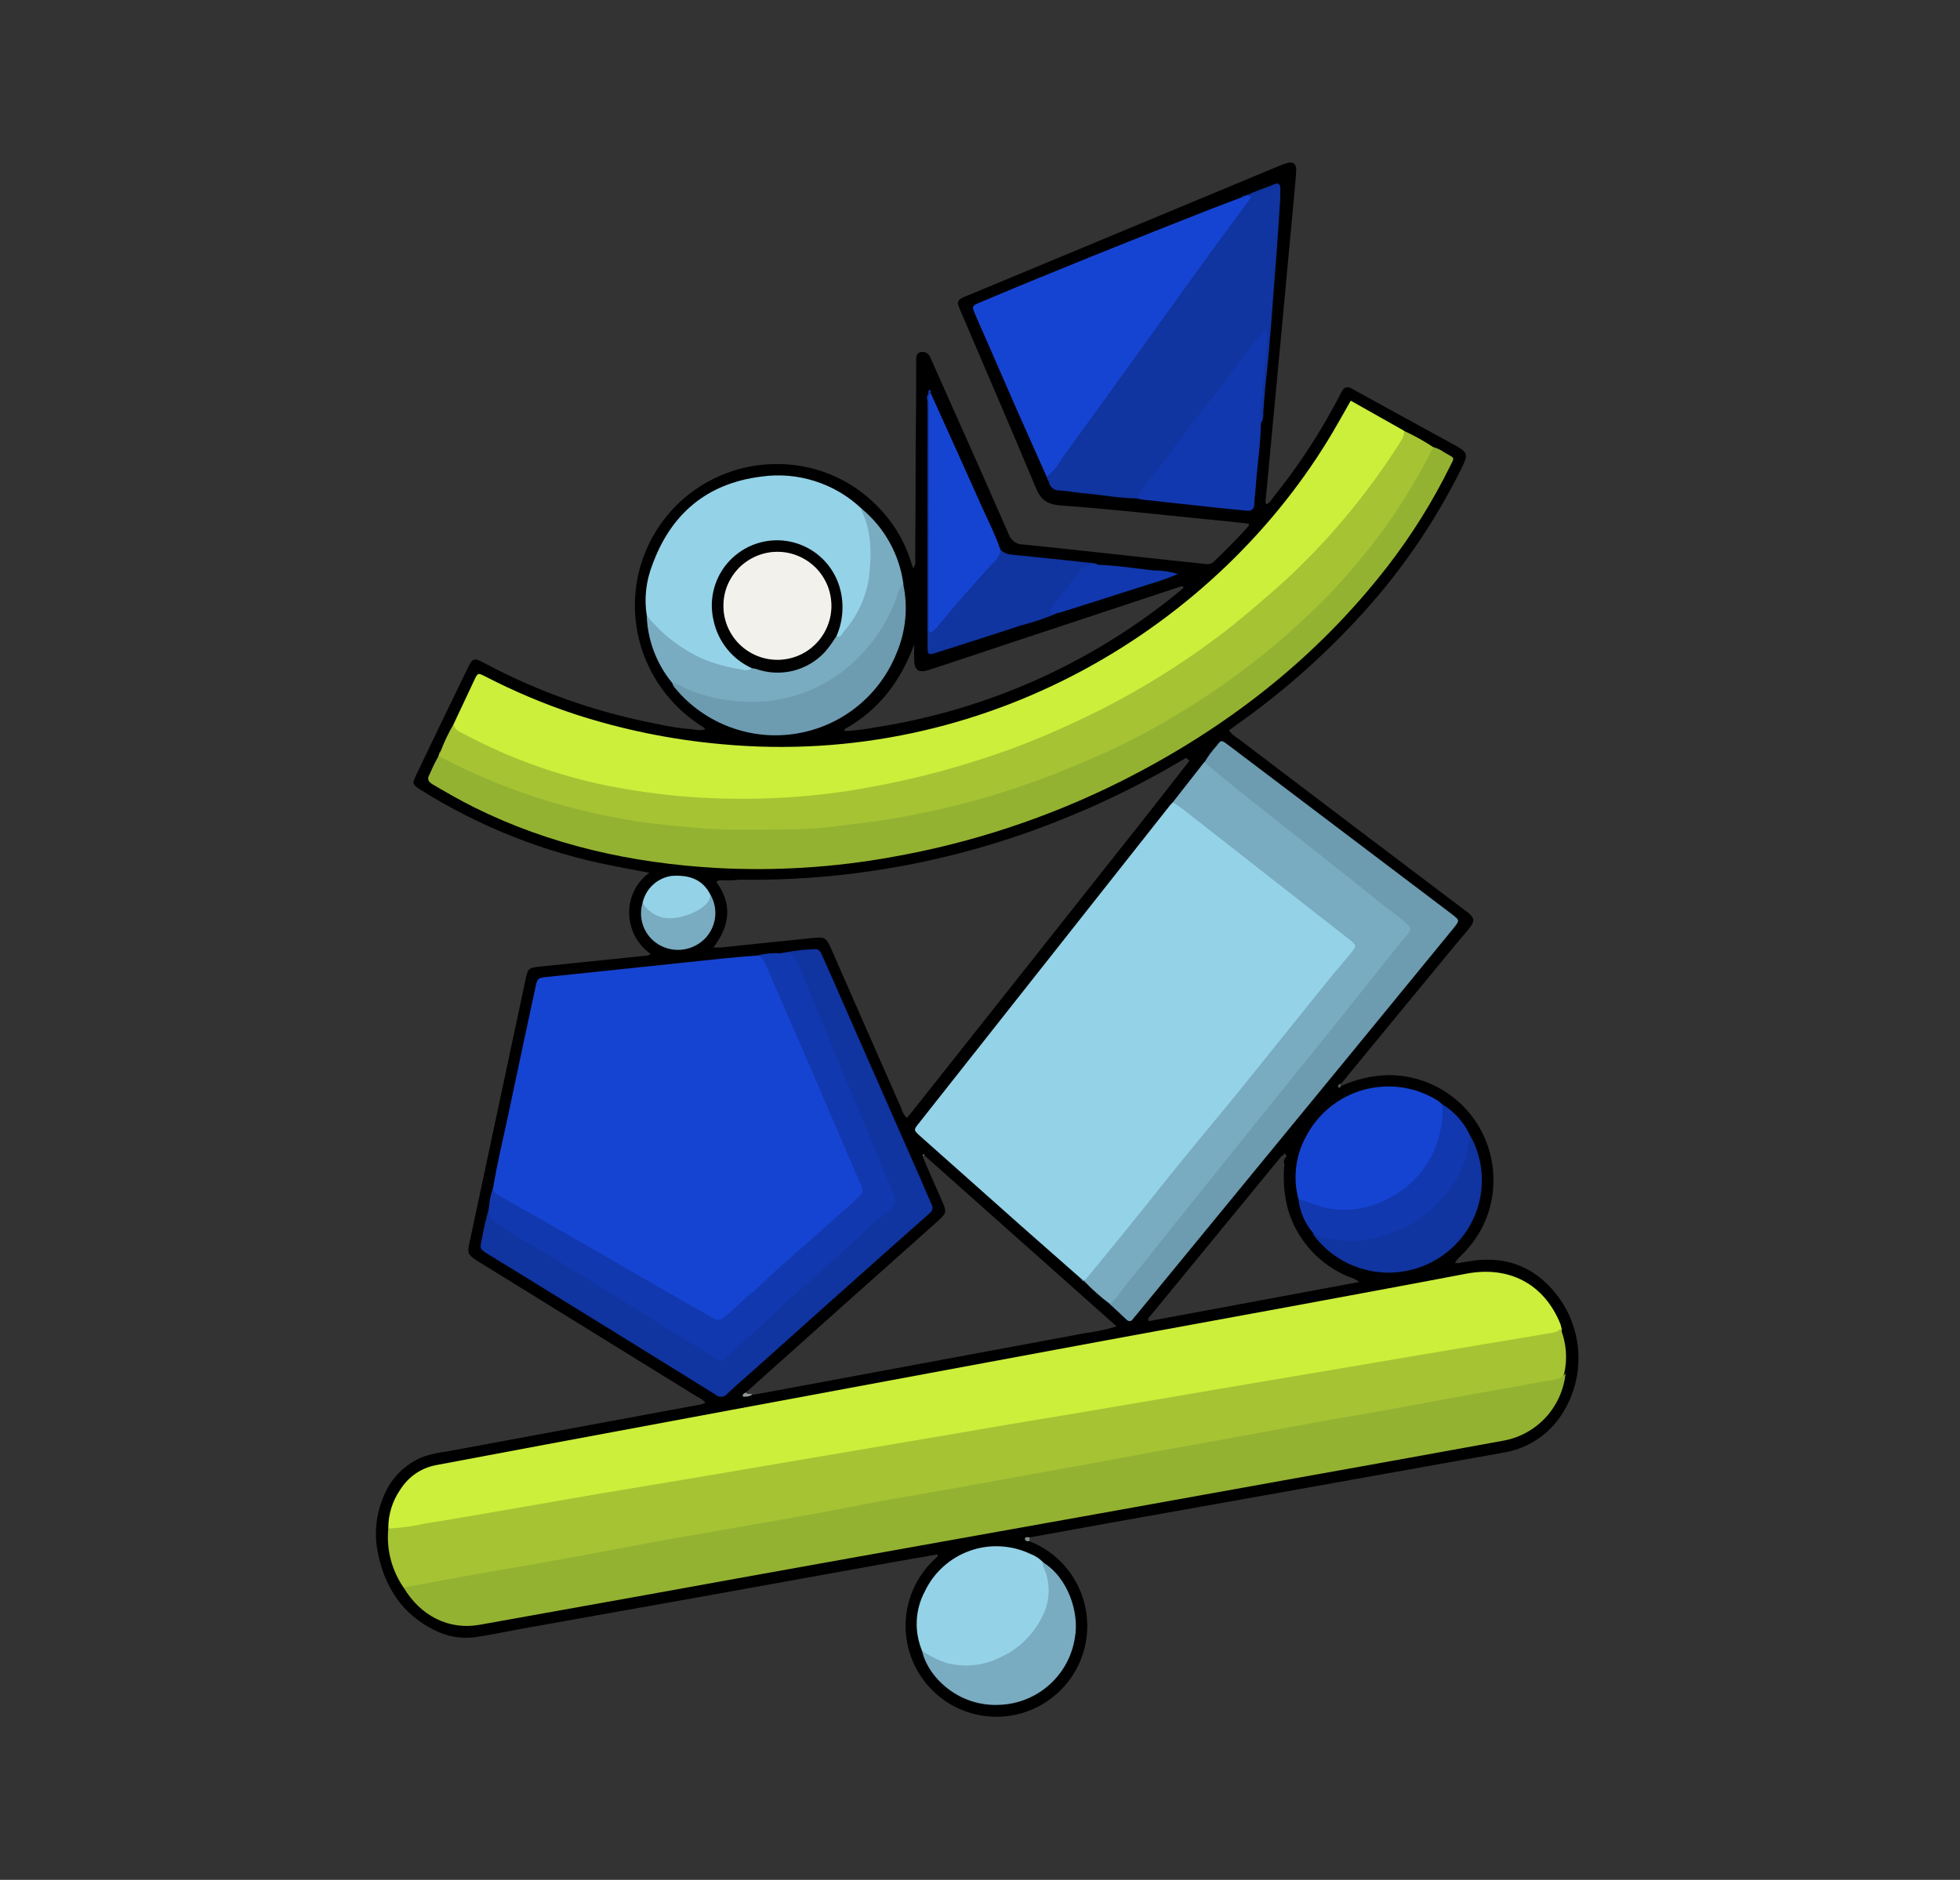
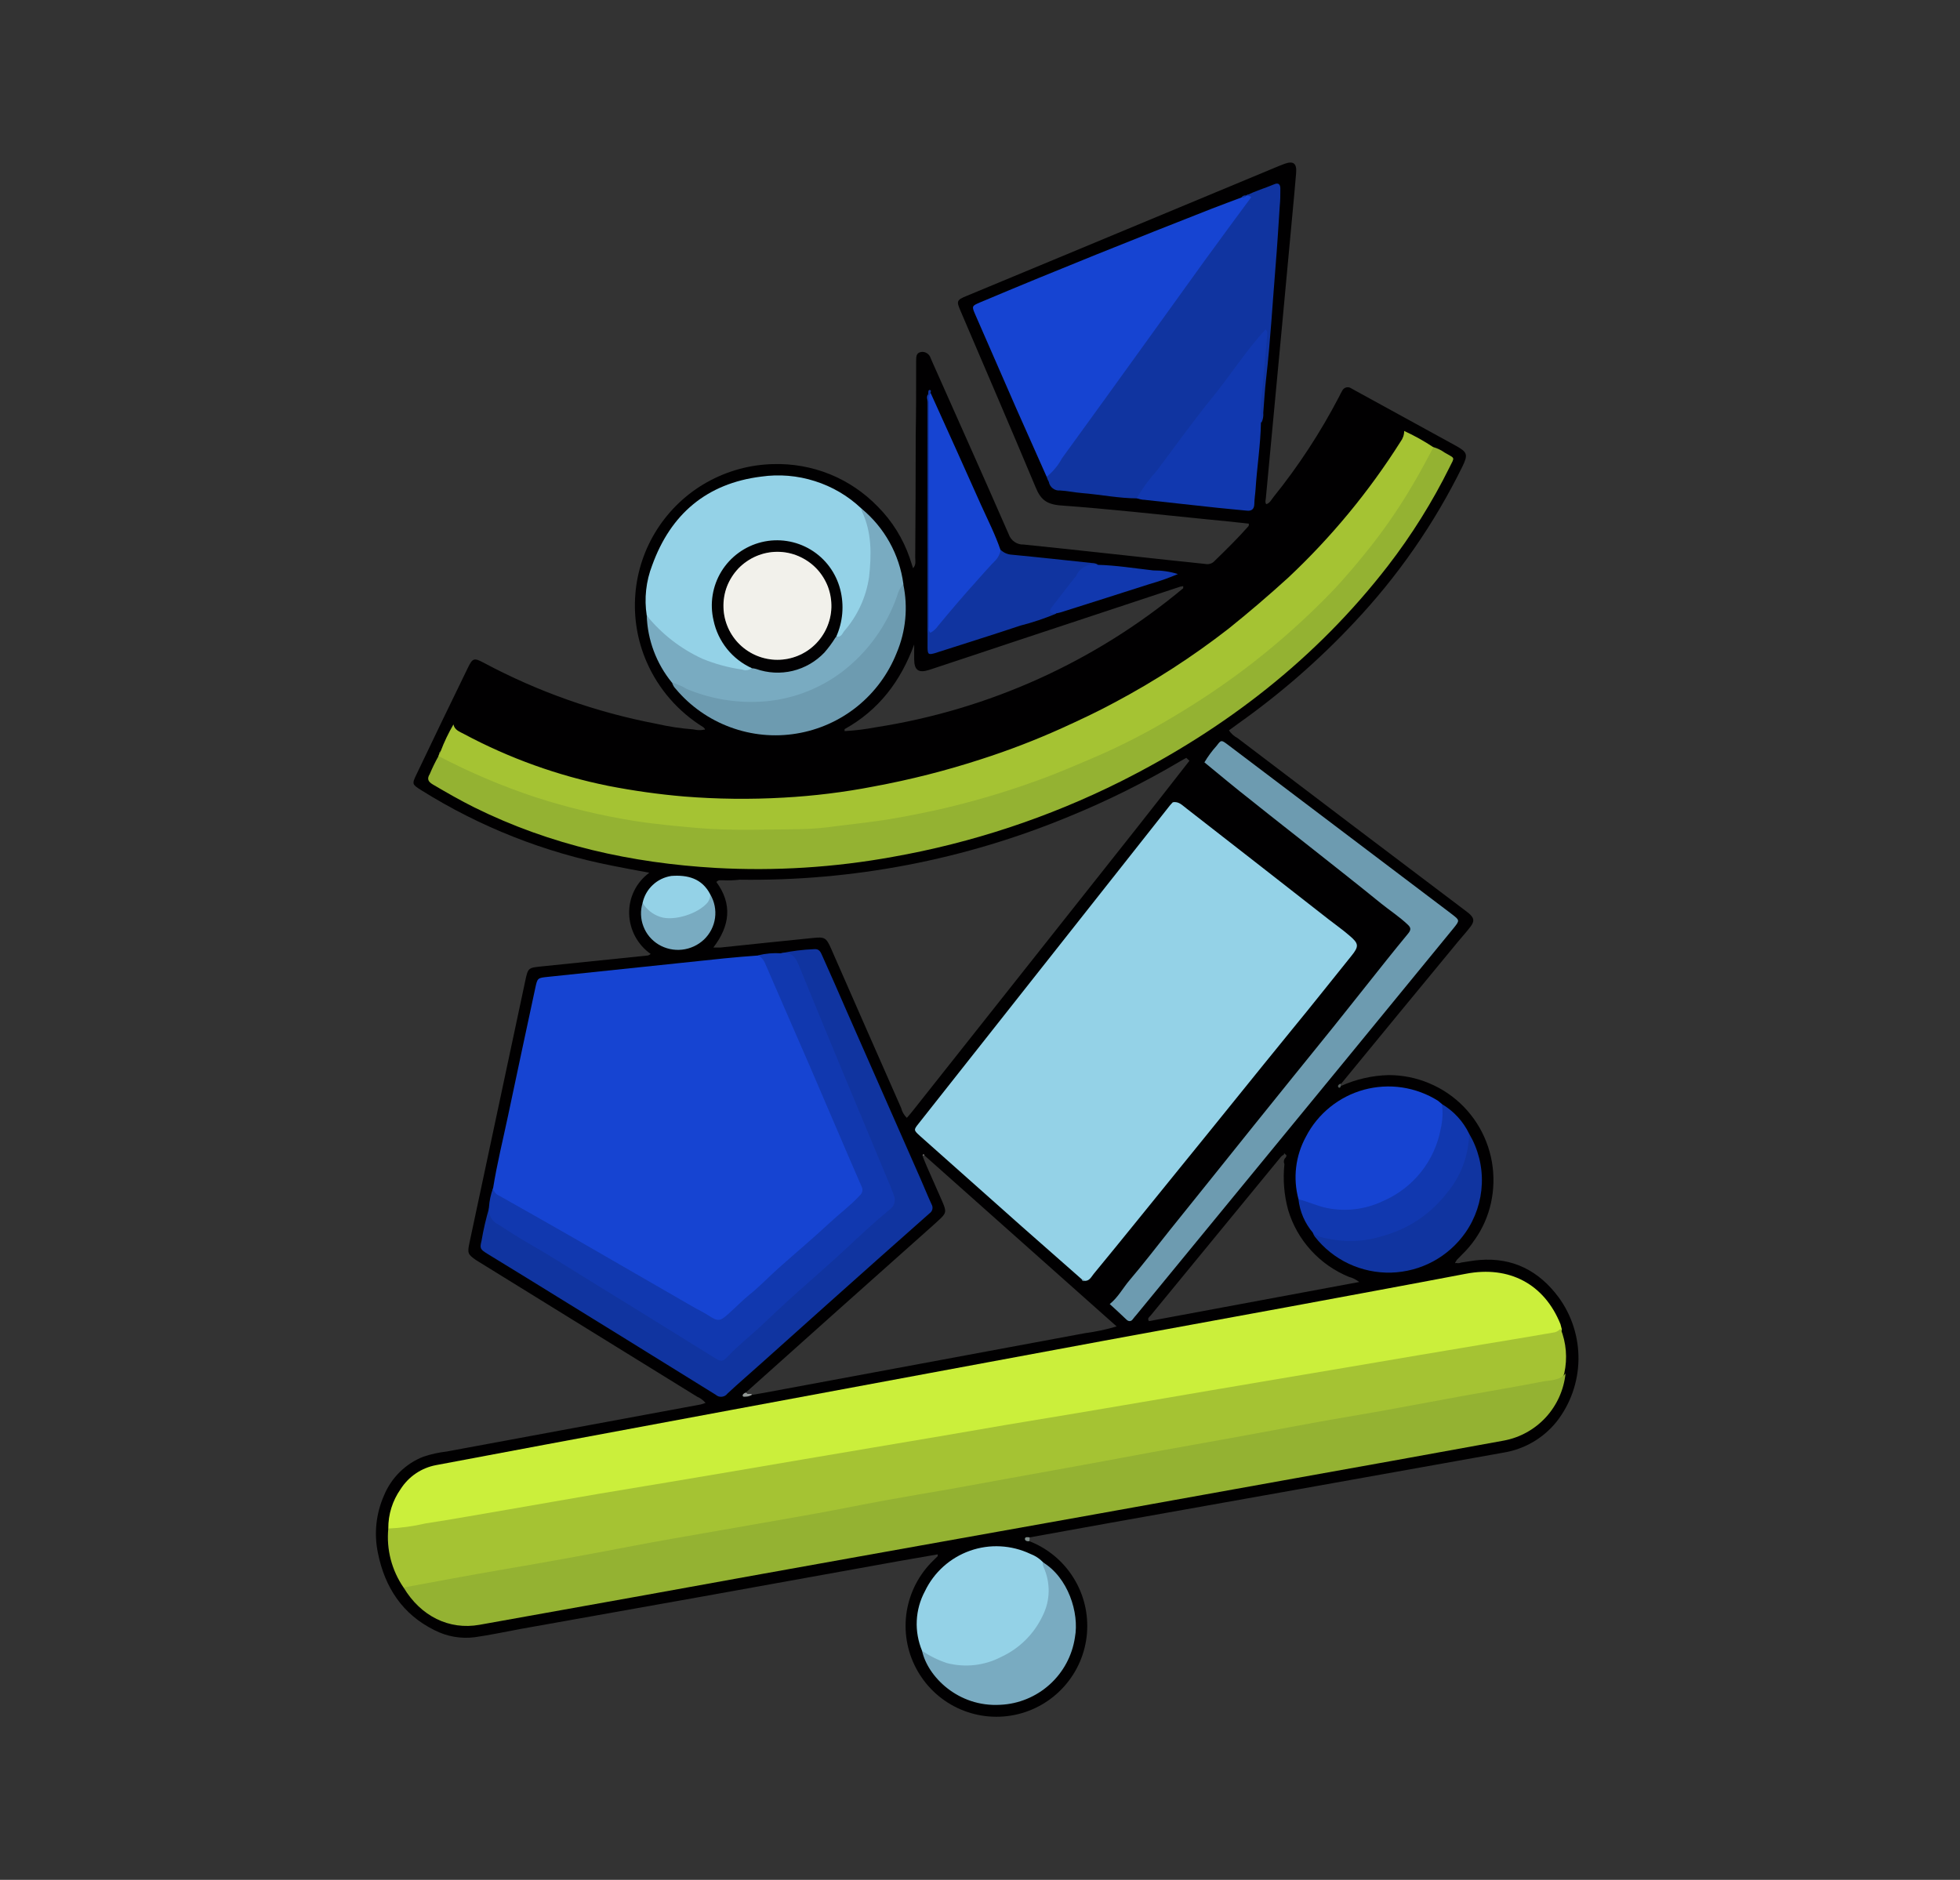
<svg xmlns="http://www.w3.org/2000/svg" width="318" height="305" viewBox="0 0 318 305" fill="none">
  <rect x="0" y="0" width="318" height="305" fill="#333333" stroke="none" />
  <desc>
			Created with Pixso.
	</desc>
  <defs>
    <clipPath id="clip823_2482">
      <rect id="Cryptocurrency-01 1" rx="0" width="317" height="304" transform="translate(0.5 0.5)" fill="white" fill-opacity="0" />
    </clipPath>
  </defs>
  <rect id="Cryptocurrency-01 1" rx="0" width="317" height="304" transform="translate(0.5 0.5)" fill="#FFFFFF" fill-opacity="0" />
  <g clip-path="url(#clip823_2482)">
    <path id="Vector" d="M252.84 210.43C249.67 206.18 245.44 204 240.05 204.43C239.05 204.5 238.05 204.71 237.05 204.85C236.79 204.96 236.51 204.98 236.25 204.91L236.1 204.96L236.1 204.84C236.19 204.71 236.28 204.58 236.34 204.44L237.17 203.59C238.75 202.07 240.02 200.26 240.9 198.26C241.78 196.25 242.25 194.09 242.3 191.91C242.36 189.63 241.97 187.37 241.14 185.25C240.32 183.13 239.07 181.2 237.49 179.57C235.9 177.94 234.01 176.65 231.91 175.77C229.82 174.88 227.57 174.43 225.3 174.43C222.63 174.5 220.01 175.1 217.58 176.19C217.5 176.19 217.44 176.19 217.44 176.12C217.43 176.06 217.45 176 217.47 175.96C217.5 175.91 217.54 175.86 217.59 175.84C223.89 168.16 230.19 160.49 236.51 152.84C237.19 152 237.94 151.21 238.58 150.35C239.22 149.5 239.23 148.98 238.32 148.19C238.02 147.94 237.69 147.71 237.37 147.46C225.12 138.22 212.92 128.98 200.78 119.75C200.22 119.45 199.74 119.02 199.39 118.5L200.94 117.37C207.71 112.57 213.98 107.11 219.66 101.05C226.77 93.53 232.7 84.99 237.27 75.69C238.21 73.75 238.08 73.37 236.22 72.33L219.81 63.33L219.22 63C219.1 62.92 218.97 62.87 218.83 62.84C218.69 62.82 218.55 62.83 218.41 62.86C218.27 62.9 218.15 62.96 218.04 63.05C217.93 63.14 217.84 63.25 217.78 63.37C217.57 63.71 217.41 64.07 217.23 64.42C214.23 70.17 210.68 75.6 206.62 80.64C206.27 81.07 206.03 81.64 205.44 81.8C205.21 81.46 205.35 81.14 205.38 80.8C206.25 71.47 207.13 62.14 208.01 52.8C208.67 45.63 209.34 38.46 210.01 31.28C210.11 30.21 210.19 29.14 210.29 28.07C210.42 26.51 209.85 26.07 208.43 26.57C208.1 26.69 207.79 26.82 207.48 26.94L171.78 41.8L156.86 48C155.22 48.67 155.16 48.85 155.81 50.37C159.88 59.91 164 69.44 168 79C168.81 81 169.73 81.8 172 82C179.92 82.57 187.83 83.46 195.74 84.25C198.03 84.46 200.32 84.71 202.62 84.96C202.62 85.19 202.62 85.32 202.54 85.39C200.78 87.39 198.86 89.26 196.95 91.12C196.76 91.3 196.54 91.42 196.29 91.48C196.05 91.55 195.79 91.55 195.55 91.5C193.69 91.28 191.82 91.12 189.96 90.91C181.96 90.05 174.04 89.16 166.07 88.35C165.54 88.37 165.03 88.22 164.6 87.92C164.17 87.63 163.85 87.21 163.67 86.71C159.77 77.78 155.78 68.89 151.82 59.98C151.53 59.37 151.28 58.73 151 58.12C150.9 57.78 150.68 57.49 150.39 57.31C150.09 57.12 149.74 57.05 149.39 57.12C148.58 57.28 148.66 58 148.64 58.62L148.64 59.14C148.64 63 148.64 66.85 148.57 70.71C148.57 77.3 148.54 83.88 148.49 90.46C148.49 91 148.67 91.62 148.14 92.19C147.94 91.57 147.77 91.03 147.59 90.5C146.51 87.38 144.74 84.53 142.41 82.19C140.21 79.92 137.57 78.13 134.64 76.94C131.71 75.76 128.56 75.2 125.41 75.3C121.65 75.39 117.97 76.41 114.69 78.25C111.41 80.09 108.64 82.72 106.61 85.89C104.59 89.05 103.37 92.67 103.08 96.42C102.78 100.17 103.41 103.94 104.91 107.39C106.82 111.78 110.04 115.48 114.13 118L114.38 118.28C114.38 118.55 114.21 118.28 114.15 118.41C113.59 118.5 113.02 118.47 112.48 118.34C110.46 118.19 108.45 117.88 106.48 117.43C96.7 115.56 87.25 112.22 78.48 107.53C76.9 106.69 76.67 106.77 75.9 108.37C73.1 114.12 70.31 119.89 67.55 125.69C66.82 127.21 66.86 127.27 68.35 128.21C77.84 134.16 88.35 138.31 99.35 140.46C101.25 140.85 103.16 141.19 105.35 141.6C104.3 142.37 103.45 143.38 102.88 144.55C102.31 145.72 102.04 147.01 102.08 148.3C102.12 149.58 102.46 150.83 103.06 151.95C103.67 153.07 104.52 154.04 105.57 154.78C105.34 154.91 105.26 155 105.17 155.02L87.86 156.8C85.7 157.02 85.67 157.03 85.22 159.14C82.2 173.35 79.17 187.54 76.15 201.73C75.82 203.3 75.91 203.53 77.21 204.43C77.54 204.64 77.89 204.85 78.21 205.05L113.12 226.62C113.64 226.84 114.1 227.18 114.47 227.62C114.21 227.71 113.96 227.8 113.7 227.87L72.51 235.5C71.21 235.65 69.93 235.93 68.7 236.34C67.26 236.9 65.96 237.75 64.86 238.83C63.77 239.91 62.9 241.19 62.31 242.62C61.01 245.55 60.66 248.81 61.31 251.94C62.43 257.55 65.31 261.94 70.51 264.5C72.5 265.52 74.77 265.92 77 265.64C79.53 265.28 82 264.75 84.54 264.28L114.15 259L145.48 253.35C147.69 252.96 149.91 252.57 152.14 252.19C152.14 252.37 152.14 252.44 152.14 252.48L151.42 253.19C149.13 255.41 147.62 258.31 147.11 261.46C146.61 264.6 147.13 267.83 148.62 270.65C150.1 273.47 152.45 275.74 155.33 277.11C158.21 278.48 161.45 278.88 164.58 278.25C167.7 277.62 170.54 275.99 172.66 273.61C174.79 271.23 176.08 268.23 176.35 265.06C176.62 261.88 175.86 258.7 174.17 256C172.49 253.29 169.97 251.21 167 250.05C166.76 249.84 166.77 249.62 167.05 249.44L180.28 247.05L209.74 241.8L243.9 235.69C247.29 235.15 250.37 233.37 252.53 230.69C254.79 227.82 256.04 224.27 256.1 220.61C256.15 216.95 255.01 213.37 252.84 210.43ZM116.22 143.09C116.35 142.98 116.49 142.89 116.65 142.82C116.84 142.82 117.05 142.82 117.25 142.82C118.16 142.87 119.08 142.84 120 142.73C138.36 142.99 156.58 139.49 173.54 132.44C179.72 129.91 185.71 126.93 191.47 123.52C191.8 123.32 192.16 123.14 192.47 122.96L192.98 123.43C190.15 127.05 187.33 130.67 184.48 134.28C172.44 149.5 160.39 164.71 148.33 179.93C147.95 180.41 147.53 180.93 147.13 181.37C146.67 180.93 146.35 180.36 146.2 179.75C142.4 171.14 138.62 162.53 134.84 153.91C134.05 152.1 133.78 151.98 131.84 152.19C126.84 152.71 121.9 153.19 116.93 153.73C116.59 153.73 116.25 153.73 115.74 153.73C118.42 150.23 118.87 146.69 116.22 143.09ZM208.34 187.09L208.72 187.44C208.72 187.56 208.68 187.67 208.63 187.77C208.47 187.9 208.36 188.08 208.32 188.28C208.28 188.48 208.3 188.69 208.39 188.87C208.13 191.36 208.33 193.88 208.99 196.3C209.71 198.73 210.97 200.96 212.68 202.84C214.38 204.72 216.48 206.19 218.83 207.16C219.44 207.32 220.02 207.61 220.53 208L186.41 214.35C186.08 213.87 186.5 213.68 186.67 213.46C193.71 204.87 200.77 196.27 207.85 187.66C207.92 187.59 208.02 187.52 208.1 187.44C208.13 187.43 208.17 187.42 208.2 187.41C208.23 187.39 208.26 187.36 208.29 187.34C208.31 187.3 208.32 187.27 208.33 187.23C208.34 187.2 208.34 187.16 208.34 187.12L208.34 187.09ZM121 225.94C131.08 216.91 141.16 207.91 151.24 198.94L152.24 198.03C153.55 196.84 153.61 196.62 152.88 194.94C152.07 193.07 151.23 191.21 150.41 189.34C150.14 188.71 149.89 188.09 149.64 187.44L149.81 187.44L149.96 187.44L181.17 215.21C179.49 215.71 177.78 216.07 176.05 216.3C158.68 219.53 141.28 222.76 123.87 226L122.03 226.32C121.72 226.09 121.25 226.37 121 225.94ZM134.89 98.58C134.81 100.85 133.85 103.01 132.22 104.59C130.59 106.17 128.4 107.05 126.13 107.05C123.86 107.05 121.68 106.17 120.04 104.59C118.41 103.01 117.45 100.85 117.38 98.58C117.34 97.41 117.53 96.24 117.95 95.14C118.38 94.05 119.02 93.05 119.83 92.2C120.65 91.35 121.63 90.68 122.71 90.23C123.79 89.76 124.96 89.53 126.13 89.53C127.31 89.53 128.47 89.76 129.55 90.23C130.63 90.68 131.61 91.35 132.43 92.2C133.25 93.05 133.88 94.05 134.31 95.14C134.73 96.24 134.92 97.41 134.89 98.58ZM148.32 104.59C148.32 105.37 148.32 106.14 148.32 106.93C148.32 108.75 149.03 109.25 150.78 108.68C155.67 107.07 160.57 105.43 165.47 103.8L191.47 95.19C191.63 95.16 191.8 95.12 191.97 95.1L191.97 95.44C177.7 107.35 160.45 115.15 142.09 118C140.42 118.32 138.72 118.53 137.03 118.62C137.03 118.53 137.03 118.41 137.03 118.3C142.6 115.21 146.14 110.5 148.32 104.57L148.32 104.59Z" fill="#010001" fill-opacity="1" fill-rule="nonzero" />
    <path id="Vector" d="M167 250.05C166.64 250.11 166.25 249.98 166.29 249.64C166.33 249.32 166.76 249.39 167.05 249.44C167.07 249.64 167.05 249.85 167 250.05Z" fill="#808E8B" fill-opacity="1" fill-rule="nonzero" />
    <path id="Vector" d="M217.52 176.18C217.52 176.48 217.25 176.59 217.12 176.36C216.99 176.13 217.24 175.89 217.53 175.82L217.52 176.18Z" fill="#525B5B" fill-opacity="1" fill-rule="nonzero" />
    <path id="Vector" d="M175.51 207.56L165.81 199.02L149.28 184.32C148.23 183.37 148.22 183.32 149.02 182.32C162.61 165.1 176.21 147.88 189.82 130.67C189.96 130.49 190.13 130.34 190.28 130.17C191.28 129.97 191.86 130.71 192.5 131.17C200.22 137.17 207.9 143.17 215.57 149.17C216.69 150.05 217.85 150.85 218.93 151.79C220.47 153.1 220.54 153.52 219.22 155.14C215.99 159.14 212.84 163.14 209.61 167.06C203.52 174.52 197.49 182.06 191.41 189.52C186.75 195.24 182.15 200.99 177.46 206.67C177.05 207.16 176.76 207.9 175.91 207.81C175.81 207.68 175.67 207.59 175.51 207.56Z" fill="#94D2E7" fill-opacity="1" fill-rule="nonzero" />
    <path id="Vector" d="M80 192.79C80.64 188.79 81.61 184.9 82.44 180.97C83.88 174.09 85.37 167.22 86.84 160.34C87.2 158.66 87.2 158.67 88.92 158.49C98.46 157.49 108 156.49 117.55 155.49C119.35 155.3 121.17 155.17 122.98 155.03C124.28 154.95 124.49 156.03 124.87 156.87C126.87 161.09 128.6 165.4 130.45 169.67C133.45 176.59 136.38 183.55 139.45 190.46C140.75 193.46 140.78 193.67 138.31 195.84C131.69 201.62 125.18 207.54 118.65 213.42C117.06 214.85 116.48 214.89 114.71 213.87C103.64 207.49 92.56 201.12 81.47 194.77C80.69 194.33 79.68 194 80 192.79Z" fill="#1644D2" fill-opacity="1" fill-rule="nonzero" />
    <path id="Vector" d="M63 248C62.98 245.71 63.68 243.48 65 241.6C65.64 240.6 66.48 239.73 67.47 239.06C68.46 238.39 69.58 237.93 70.76 237.71L88.49 234.38L118.77 228.74L150.72 222.8L179.17 217.52L209.26 212C218.79 210.23 228.33 208.48 237.86 206.66C244.86 205.32 250.56 208.32 253.18 214.85C253.26 215.11 253.33 215.38 253.39 215.66C253.2 217.02 252.01 216.84 251.16 216.99C243.26 218.35 235.36 219.69 227.46 220.99C197.65 226.03 167.84 231.06 138.02 236.1C114.26 240.1 90.49 244.12 66.73 248.16C65.51 248.35 64.19 249 63 248Z" fill="#CBEF3B" fill-opacity="1" fill-rule="nonzero" />
    <path id="Vector" d="M63 248C65.02 247.91 67.03 247.64 69 247.18C73.47 246.49 77.92 245.69 82.37 244.93C87.37 244.08 92.28 243.19 97.24 242.35L108.24 240.52L119.1 238.69L130.3 236.78L141.3 234.92L152.5 233.03L163.5 231.14L174.7 229.28L185.57 227.44L196.76 225.53L207.76 223.67L218.96 221.78L229.96 219.91L241.16 218.03C244.73 217.44 248.3 216.85 251.86 216.23C252.11 216.21 252.36 216.15 252.59 216.03C252.83 215.92 253.03 215.76 253.2 215.57C254.12 217.86 254.33 220.38 253.8 222.8C253.42 224.19 252.21 224.28 251.11 224.48C244.56 225.64 238.03 226.87 231.49 228.05C211.97 231.55 192.49 235.14 172.94 238.67C163.77 240.33 154.6 241.96 145.42 243.67C125.81 247.26 106.13 250.84 86.41 254.39C80.3 255.51 74.22 256.64 68.12 257.69C67.25 257.85 66.33 258.19 65.48 257.58C63.55 254.77 62.67 251.38 63 248Z" fill="#A5C333" fill-opacity="1" fill-rule="nonzero" />
    <path id="Vector" d="M65.48 257.57C70.87 256.57 76.24 255.57 81.64 254.64C88.7 253.44 95.75 252.16 102.8 250.8C107.12 249.98 111.46 249.23 115.8 248.48C121.2 247.53 126.59 246.6 131.98 245.64C135.87 244.94 139.74 244.14 143.63 243.43C147.17 242.78 150.74 242.19 154.3 241.57L164.13 239.78C168.4 239 172.68 238.25 176.96 237.46C180.24 236.87 183.5 236.23 186.78 235.64C191 234.87 195.23 234.14 199.45 233.37C204 232.55 208.55 231.68 213.1 230.85C216.71 230.19 220.33 229.6 223.94 228.96C228.5 228.14 233.04 227.27 237.6 226.44C241.82 225.68 246.05 224.98 250.26 224.16C251.55 223.91 253.03 224.03 254 222.84C253.73 225.49 252.61 227.98 250.81 229.95C249.01 231.91 246.62 233.24 244 233.73C232 235.92 220 238.09 208 240.23C198.11 242.01 188.22 243.79 178.34 245.57C165.38 247.89 152.41 250.21 139.45 252.53C127.77 254.62 116.1 256.72 104.45 258.84C95.56 260.44 86.68 262.03 77.79 263.62C72.87 264.5 68.26 262.23 65.48 257.57Z" fill="#94B232" fill-opacity="1" fill-rule="nonzero" />
-     <path id="Vector" d="M73.57 117.54C74.7 115.12 75.83 112.71 76.97 110.31C77.51 109.16 77.55 109.15 78.71 109.74C83.39 112.16 88.26 114.22 93.28 115.88C101 118.39 108.98 120.02 117.07 120.74C159.94 124.74 197.78 101.54 216.38 69.87C217.3 68.31 218.17 66.73 219.15 65.01L227.77 69.87C228.36 70.7 227.88 71.4 227.46 72.06C223.74 77.91 219.51 83.41 214.82 88.51C205.44 98.58 194.48 107.06 182.38 113.62C169.96 120.46 156.56 125.31 142.64 128C133.09 129.83 123.36 130.5 113.65 130C100.19 129.5 87.03 125.94 75.15 119.61C74.4 119.16 73.21 118.91 73.57 117.54Z" fill="#CBEF3B" fill-opacity="1" fill-rule="nonzero" />
    <path id="Vector" d="M73.57 117.54C73.76 118.45 74.56 118.71 75.26 119.08C82.62 123.02 90.52 125.86 98.71 127.51C102.77 128.3 106.87 128.88 111 129.23C116.37 129.66 121.77 129.72 127.16 129.41C132.06 129.14 136.95 128.54 141.78 127.6C147.68 126.51 153.51 125.03 159.22 123.17C163.64 121.75 167.98 120.08 172.22 118.17C175.12 116.85 178 115.51 180.79 114C187.3 110.54 193.51 106.53 199.33 102C202.66 99.33 205.88 96.57 209 93.73C215.99 87.17 222.11 79.76 227.23 71.66C227.61 71.16 227.82 70.55 227.82 69.92C229.48 70.68 231.09 71.58 232.62 72.6C232.7 72.87 232.72 73.16 232.67 73.44C232.62 73.72 232.5 73.98 232.33 74.21C226.72 84.89 219.23 94.48 210.21 102.49C201.64 110.15 192.05 116.59 181.71 121.6C167.95 128.26 153.17 132.58 138 134.39C130.6 135.26 123.14 135.48 115.71 135.06C100.81 134.26 86.47 131.06 73.08 124.2C72.33 123.82 71.44 123.6 71.12 122.67L71.25 122.35C71.35 122.21 71.44 122.06 71.49 121.9C72.06 120.39 72.76 118.93 73.57 117.54Z" fill="#A5C333" fill-opacity="1" fill-rule="nonzero" />
    <path id="Vector" d="M71.15 122.67C76.22 125.33 81.5 127.57 86.95 129.37C92.11 131.03 97.4 132.3 102.77 133.17C106.21 133.72 109.7 134.03 113.19 134.34C118.75 134.82 124.31 134.58 129.86 134.53C131.83 134.49 133.79 134.32 135.75 134.03C137.75 133.77 139.75 133.57 141.8 133.28C145.16 132.84 148.48 132.17 151.8 131.46C157.38 130.21 162.88 128.61 168.26 126.65C171.68 125.44 174.99 123.97 178.32 122.55C182.52 120.7 186.6 118.57 190.53 116.19C195.01 113.53 199.32 110.6 203.43 107.4C207.84 103.95 212.02 100.19 215.92 96.17C218.31 93.69 220.51 91.03 222.65 88.33C225.15 85.11 227.43 81.73 229.47 78.21C230.57 76.35 231.55 74.44 232.58 72.55C233.23 72.74 233.84 73.04 234.4 73.44C236.1 74.44 236.06 74.06 235.19 75.8C232.39 81.45 229.04 86.81 225.19 91.8C213.51 106.9 198.81 118.26 181.81 126.8C170.13 132.64 157.66 136.76 144.81 139.03C135.35 140.75 125.73 141.35 116.14 140.82C102.47 140.03 89.32 137.12 76.98 131.01C74.69 129.87 72.47 128.6 70.26 127.3C69.5 126.85 69.21 126.41 69.73 125.58C70.15 124.58 70.62 123.61 71.15 122.67Z" fill="#94B232" fill-opacity="1" fill-rule="nonzero" />
    <path id="Vector" d="M122 226.28C121.6 226.35 121.09 226.75 121 225.94C121.25 226.37 121.72 226.09 122 226.28Z" fill="#F2F1EB" fill-opacity="1" fill-rule="nonzero" />
    <path id="Vector" d="M150 187.42L149.85 187.42L149.69 187.42C149.78 187.27 149.89 187.27 150 187.42Z" fill="#F2F1EB" fill-opacity="1" fill-rule="nonzero" />
    <path id="Vector" d="M169.81 77.35C168.18 73.68 166.54 70.01 164.92 66.35C162.69 61.26 160.47 56.17 158.25 51.08C157.63 49.66 157.64 49.64 159.11 49.02C171.55 43.78 184.11 38.76 196.65 33.84C198.23 33.23 199.83 32.64 201.42 32.04C201.66 31.91 201.97 31.98 202.17 31.73C202.3 31.62 202.46 31.57 202.64 31.57C202.81 31.57 202.97 31.62 203.11 31.73C203.51 32.17 203.11 32.6 202.87 32.94C201.13 35.33 199.41 37.73 197.68 40.12C189.3 51.71 180.88 63.27 172.55 74.91C171.83 75.85 171.43 77.32 169.81 77.35Z" fill="#1644D2" fill-opacity="1" fill-rule="nonzero" />
-     <path id="Vector" d="M175.91 207.87C180.49 202.33 185.01 196.75 189.48 191.12C193.08 186.62 196.8 182.21 200.48 177.71C205.48 171.52 210.48 165.28 215.48 159.07C216.72 157.53 218.03 156.07 219.28 154.5C220.1 153.5 220.06 153.32 219.02 152.5C214.35 148.84 209.66 145.17 204.96 141.5C200.63 138.12 196.3 134.73 191.96 131.32C191.42 130.91 190.85 130.55 190.29 130.16L195.38 123.66C195.9 123.46 196.24 123.8 196.59 124.09C203.83 130.03 211.24 135.77 218.59 141.59C221.53 143.91 224.44 146.27 227.42 148.59C229.66 150.28 229.72 150.66 228.03 152.75C217.96 165.26 207.9 177.78 197.84 190.3C192.48 197 187.06 203.64 181.77 210.37C181.34 210.93 181.04 211.73 180.08 211.57C178.59 210.45 177.19 209.21 175.91 207.87Z" fill="#79ABC1" fill-opacity="1" fill-rule="nonzero" />
    <path id="Vector" d="M169.81 77.36C170.83 76.54 171.68 75.52 172.3 74.36C176.82 68.14 181.32 61.91 185.81 55.67C188.99 51.28 192.14 46.86 195.32 42.46C197.86 38.97 200.42 35.48 203 32C202.76 31.71 202.45 31.82 202.19 31.75C203.63 30.97 205.19 30.56 206.73 29.9C207.39 29.6 207.73 29.9 207.73 30.57C207.73 31.57 207.73 32.5 207.63 33.46C207.42 36.67 207.23 39.89 206.96 43.11C206.46 49.26 206.11 55.41 205.41 61.54C205.2 63.33 205.11 65.15 204.96 66.96C205.01 67.52 204.91 68.09 204.66 68.6C203.83 67.67 204.1 66.54 204.21 65.53C204.55 62.53 204.69 59.44 205.08 56.41C205.23 55.84 205.23 55.24 205.08 54.67C203.88 56.04 202.87 57.46 201.81 58.85C196.54 65.72 191.32 72.64 186.01 79.48C185.65 80.06 185.15 80.54 184.55 80.86C181.55 80.86 178.55 80.24 175.55 80C174.36 79.91 173.19 79.64 172 79.58C171.57 79.62 171.15 79.5 170.81 79.24C170.47 78.98 170.24 78.6 170.17 78.19C170 77.89 169.9 77.63 169.81 77.36Z" fill="#1034A0" fill-opacity="1" fill-rule="nonzero" />
    <path id="Vector" d="M126.72 154.66C128.48 154.3 130.28 154.07 132.09 154C132.91 153.91 133.16 154.48 133.41 155.07C134.74 158.03 136.04 160.98 137.32 163.94C141.32 173.02 145.32 182.1 149.32 191.19C149.94 192.59 150.5 194.01 151.14 195.39C151.29 195.64 151.33 195.93 151.27 196.21C151.2 196.48 151.03 196.72 150.8 196.87C145.32 201.72 139.85 206.58 134.39 211.46C130.8 214.66 127.21 217.89 123.62 221.1C121.76 222.78 119.86 224.39 118.03 226.1C117.92 226.25 117.78 226.37 117.63 226.46C117.47 226.54 117.3 226.6 117.12 226.62C116.94 226.64 116.76 226.62 116.59 226.57C116.42 226.51 116.26 226.42 116.13 226.3C105.96 219.98 95.77 213.69 85.58 207.41C83.4 206.07 81.23 204.75 79.05 203.41C77.93 202.71 77.81 202.55 78.12 201.35C78.43 199.51 78.85 197.7 79.38 195.91C80.01 197.17 80.98 198.21 82.2 198.91C93.13 205.41 103.79 212.37 114.7 218.91C117.09 220.35 117.03 220.28 119.13 218.44C125.04 213.21 130.74 207.77 136.64 202.53C139.06 200.39 141.39 198.14 143.83 196.02C144.22 195.68 144.48 195.23 144.57 194.72C144.66 194.21 144.58 193.69 144.33 193.25C143.42 190.91 142.33 188.64 141.42 186.34C137.58 177 133.64 167.69 129.83 158.34C129.17 156.75 128.53 155.25 126.72 154.66Z" fill="#1034A0" fill-opacity="1" fill-rule="nonzero" />
    <path id="Vector" d="M180.05 211.58C181.4 210.5 182.19 208.97 183.29 207.68C185.52 205.06 187.62 202.32 189.77 199.62L196.88 190.77L203.56 182.44L209.62 174.92C211.85 172.15 214.1 169.4 216.33 166.62C218.1 164.42 219.85 162.19 221.61 159.99C223.86 157.16 226.1 154.32 228.41 151.53C228.94 150.91 228.96 150.53 228.41 150.03C227.06 148.74 225.48 147.72 224.03 146.55C220.43 143.62 216.79 140.76 213.16 137.89C209.79 135.22 206.4 132.59 203.04 129.89C200.47 127.89 197.95 125.77 195.41 123.69C195.98 122.73 196.65 121.82 197.41 120.98C198.12 120.03 198.16 120.05 199.15 120.78L210.15 129.1L235.27 148.1L235.54 148.31C236.84 149.31 236.87 149.31 235.83 150.6C229.94 157.8 224.07 164.97 218.22 172.1L184.4 213.3C184.18 213.56 183.95 213.81 183.75 214.09C183.55 214.37 183.14 214.49 182.75 214.09C181.88 213.27 181 212.43 180.05 211.58Z" fill="#6D9BB0" fill-opacity="1" fill-rule="nonzero" />
    <path id="Vector" d="M126.72 154.67C128.53 154.32 129.19 155.49 129.72 156.89C132.07 162.65 134.44 168.41 136.83 174.16C139.39 180.32 141.96 186.48 144.53 192.63C144.72 193.05 144.85 193.49 145.02 193.91C145.2 194.33 145.22 194.8 145.09 195.24C144.95 195.68 144.66 196.05 144.28 196.3C141.92 198.25 139.7 200.3 137.46 202.42C134.35 205.3 131.13 208.07 127.99 210.91C126.48 212.28 124.99 213.7 123.52 215.09C121.74 216.75 119.81 218.25 118.14 220.03C117.24 220.97 117.01 220.97 115.94 220.31C109.58 216.38 103.24 212.41 96.87 208.51C93.25 206.3 89.7 203.99 86.01 201.88C84.26 200.88 82.53 199.76 80.83 198.66C80.31 198.42 79.89 198.02 79.63 197.52C79.36 197.03 79.26 196.46 79.33 195.9C79.4 194.84 79.62 193.79 79.99 192.79C80.04 193.06 80.16 193.31 80.34 193.52C80.51 193.73 80.74 193.9 81 194C85 196.25 89 198.52 93 200.81L112.71 212.18C113.44 212.6 114.22 212.95 114.93 213.42C116.45 214.42 116.81 214.42 118.18 213.17C119.32 212.17 120.37 211.05 121.57 210.08C123.24 208.74 124.73 207.17 126.33 205.74C129.12 203.26 131.97 200.86 134.7 198.32C136.28 196.85 138.02 195.57 139.48 193.98C139.69 193.8 139.84 193.56 139.9 193.29C139.95 193.02 139.91 192.73 139.78 192.49C138.36 189.28 137 186.05 135.61 182.83C134.22 179.61 132.75 176.17 131.32 172.83C128.91 167.28 126.48 161.75 124.09 156.2C123.87 155.68 123.48 155.26 123 155C124.21 154.7 125.47 154.59 126.72 154.67Z" fill="#1138AF" fill-opacity="1" fill-rule="nonzero" />
    <path id="Vector" d="M104.93 99.87C104.5 97.11 104.81 94.3 105.82 91.7C108.82 83.4 114.67 78.43 123.49 77.33C126.41 76.91 129.39 77.16 132.21 78.06C135.03 78.95 137.61 80.47 139.75 82.5C140.72 83.62 141.31 85.02 141.46 86.5C142.22 92.25 141.46 97.67 137.67 102.34C137.14 102.98 136.72 103.98 135.55 103.46C135.16 102.7 135.55 102.02 135.8 101.33C136.4 99.18 136.28 96.89 135.46 94.81C134.63 92.74 133.14 91 131.22 89.86C129.26 88.66 126.94 88.18 124.66 88.52C122.39 88.86 120.31 89.99 118.79 91.71C117.27 93.31 116.33 95.37 116.11 97.57C115.9 99.76 116.42 101.96 117.61 103.83C118.46 105.1 119.55 106.21 120.82 107.09C121.31 107.46 121.9 107.74 122.13 108.39C121.83 109.39 121 109.23 120.31 109.14C114.68 108.47 109.5 105.76 105.76 101.51C105.32 101 105.32 100.36 104.93 99.87Z" fill="#94D2E7" fill-opacity="1" fill-rule="nonzero" />
    <path id="Vector" d="M210.67 194.57C209.75 191.16 210.18 187.52 211.89 184.41C212.84 182.56 214.18 180.93 215.8 179.62C217.42 178.31 219.3 177.35 221.31 176.8C223.33 176.26 225.43 176.13 227.49 176.44C229.55 176.75 231.53 177.48 233.3 178.59C233.52 178.76 233.74 178.94 233.95 179.13C234.32 179.63 234.52 180.23 234.52 180.85C234.3 191.77 222.7 199.62 212.52 195.77C211.81 195.53 211.17 195.12 210.67 194.57Z" fill="#1644D2" fill-opacity="1" fill-rule="nonzero" />
    <path id="Vector" d="M149.6 267.84C148.96 266.29 148.66 264.62 148.74 262.96C148.82 261.28 149.27 259.65 150.06 258.18C151.53 255.1 154.15 252.75 157.36 251.61C160.57 250.47 164.1 250.66 167.18 252.12C167.93 252.4 168.61 252.84 169.18 253.42C169.87 254.28 170.34 255.3 170.57 256.39C170.8 257.47 170.77 258.59 170.49 259.67C168.94 267.67 159.49 272.87 152.1 269.8C151.06 269.44 150.18 268.75 149.6 267.84Z" fill="#94D2E7" fill-opacity="1" fill-rule="nonzero" />
    <path id="Vector" d="M184.43 80.82C185.37 79.22 186.47 77.72 187.72 76.33C190.72 72.33 193.65 68.23 196.82 64.33C199.72 60.76 202.19 56.85 205.33 53.44C205.75 53.8 205.59 54.23 205.57 54.57C205.45 56.76 205.14 58.94 205 61.12C204.83 63.6 204.32 66.07 204.58 68.55C204.52 72.17 203.94 75.75 203.71 79.37C203.66 80.16 203.52 80.93 203.51 81.73C203.5 82.51 203.16 82.96 202.27 82.85C200.7 82.68 199.12 82.57 197.54 82.39C193.61 81.98 189.68 81.52 185.74 81.1C185.29 81.09 184.84 80.99 184.43 80.82Z" fill="#1138AF" fill-opacity="1" fill-rule="nonzero" />
    <path id="Vector" d="M104.93 99.87C107.35 102.86 110.43 105.25 113.93 106.87C116.01 107.73 118.2 108.32 120.44 108.64C120.7 108.75 120.99 108.78 121.28 108.72C121.56 108.66 121.82 108.53 122.03 108.34C122.49 107.94 123.03 108.14 123.48 108.25C125.44 108.75 127.51 108.65 129.42 107.97C131.33 107.3 132.99 106.06 134.2 104.44C134.6 103.96 134.78 103.16 135.67 103.23C136.44 103.52 136.67 102.78 136.94 102.42C139.11 99.95 140.52 96.9 141 93.64C141.39 90.07 141.48 86.41 139.85 82.98C139.79 82.83 139.76 82.66 139.75 82.5C143.49 85.57 145.93 89.95 146.57 94.76C145.25 100.31 142.08 105.25 137.57 108.76C129.46 115.12 120.57 115.76 111.12 112.12C110.36 111.74 109.65 111.27 109 110.73C106.49 107.65 105.06 103.84 104.93 99.87Z" fill="#79ABC1" fill-opacity="1" fill-rule="nonzero" />
    <path id="Vector" d="M151 63.78C153.72 69.78 156.46 75.85 159.16 81.91C160.25 84.33 161.47 86.71 162.33 89.24C162.75 90.24 162.23 90.89 161.64 91.51C158.53 94.96 155.49 98.51 152.48 102C152.23 102.31 151.92 102.57 151.58 102.77C150.92 103.12 150.49 103.05 150.52 102.17C150.52 101.89 150.52 101.6 150.52 101.32C150.52 89.32 150.52 77.32 150.52 65.32C150.53 64.81 150.08 64.06 151 63.78Z" fill="#1644D2" fill-opacity="1" fill-rule="nonzero" />
    <path id="Vector" d="M151 63.78C150.59 64.21 150.72 64.78 150.72 65.23C150.72 77.37 150.72 89.51 150.72 101.66C150.72 101.98 150.58 102.34 150.96 102.66C151.44 102.41 151.85 102.04 152.16 101.59C154.22 99.1 156.3 96.64 158.47 94.25C159.47 93.14 160.47 91.96 161.56 90.87C161.98 90.41 162.25 89.83 162.36 89.21C162.84 89.69 163.49 89.96 164.17 90C168.49 90.41 172.8 90.89 177.17 91.35C177.52 91.35 177.87 91.44 178.17 91.62C174.69 92.78 173.59 96.25 171.34 98.62C171.05 98.93 171.18 99.25 171.34 99.57C169.46 100.35 167.53 101 165.56 101.5C161.14 102.98 156.71 104.35 152.28 105.78L151.8 105.94C150.62 106.28 150.5 106.21 150.49 105C150.49 102.75 150.49 100.48 150.49 98.21C150.49 87.21 150.51 76.21 150.56 65.21C150.56 64.64 150.56 64.07 150.62 63.51C150.62 63.35 150.78 63.18 150.97 63.32C151.14 63.46 150.92 63.64 151 63.78Z" fill="#1034A0" fill-opacity="1" fill-rule="nonzero" />
    <path id="Vector" d="M109.05 110.77C109.87 110.98 110.66 111.32 111.39 111.77C115.15 113.35 119.22 114.06 123.3 113.85C128.13 113.61 132.77 111.91 136.63 109C140.74 105.85 143.84 101.58 145.55 96.69C145.72 95.99 146.06 95.33 146.55 94.78C147.34 98.52 146.97 102.41 145.48 105.93C144.13 109.33 141.93 112.32 139.08 114.62C136.24 116.91 132.84 118.43 129.23 119.02C125.62 119.62 121.92 119.26 118.49 117.99C115.06 116.73 112.01 114.59 109.66 111.8C109.37 111.51 109.16 111.16 109.05 110.77Z" fill="#6D9BB0" fill-opacity="1" fill-rule="nonzero" />
    <path id="Vector" d="M149.6 267.84C150.85 268.69 152.23 269.37 153.67 269.84C156.62 270.59 159.73 270.24 162.42 268.84C165.39 267.47 167.78 265.1 169.17 262.14C169.78 260.93 170.12 259.58 170.14 258.21C170.16 256.85 169.88 255.5 169.31 254.25C169.21 254 169.16 253.72 169.14 253.44C173.28 255.91 175.14 261.66 174.4 265.68C173.96 268.62 172.51 271.32 170.3 273.31C168.09 275.3 165.26 276.47 162.28 276.6C155.45 277 150.5 272 149.6 267.84Z" fill="#79ABC1" fill-opacity="1" fill-rule="nonzero" />
    <path id="Vector" d="M238.36 183.94C239.81 186.39 240.53 189.2 240.42 192.05C240.31 194.9 239.39 197.65 237.76 199.99C236.39 201.94 234.59 203.54 232.5 204.67C230.41 205.79 228.08 206.41 225.7 206.48C223.32 206.54 220.96 206.04 218.81 205.03C216.66 204.02 214.78 202.51 213.32 200.64C213.18 200.44 213.07 200.22 213 200C213.95 199.71 214.69 200.43 215.59 200.54C223.35 201.45 229.72 198.95 234.59 192.85C236.26 190.69 237.35 188.14 237.75 185.45C237.9 184.93 237.83 184.33 238.36 183.94Z" fill="#1034A0" fill-opacity="1" fill-rule="nonzero" />
    <path id="Vector" d="M238.36 183.94C238.29 187.53 236.97 190.99 234.63 193.71C232.06 197 228.5 199.37 224.49 200.49C221.84 201.36 219.02 201.58 216.28 201.12C215.12 200.87 213.96 200.85 213.03 200.03C211.71 198.49 210.89 196.59 210.67 194.58C212.26 194.96 213.72 195.69 215.35 196.01C218.42 196.62 221.61 196.21 224.43 194.85C226.82 193.81 228.93 192.2 230.55 190.16C232.18 188.12 233.28 185.7 233.75 183.14C234.06 181.83 234.12 180.47 233.95 179.14C235.86 180.27 237.39 181.94 238.36 183.94Z" fill="#1138AF" fill-opacity="1" fill-rule="nonzero" />
    <path id="Vector" d="M171.21 99.55C170.48 99.55 170.05 99.33 170.62 98.55C171.85 96.94 173.11 95.33 174.36 93.73C174.42 93.64 174.53 93.58 174.58 93.48C174.85 92.83 175.34 92.29 175.96 91.96C176.59 91.63 177.3 91.51 178 91.64C181.06 91.71 184.08 92.21 187.11 92.55C188.46 92.54 189.81 92.73 191.11 93.14C189.61 93.78 188.08 94.32 186.52 94.76C181.83 96.26 177.14 97.76 172.45 99.24C172.09 99.37 171.65 99.46 171.21 99.55Z" fill="#1138AE" fill-opacity="1" fill-rule="nonzero" />
    <path id="Vector" d="M115.24 145.12C115.92 146.27 116.19 147.62 116.01 148.94C115.83 150.27 115.2 151.49 114.24 152.42C113.26 153.35 112.01 153.93 110.67 154.08C109.34 154.23 107.99 153.93 106.84 153.24C105.72 152.56 104.85 151.53 104.39 150.3C103.92 149.08 103.87 147.74 104.26 146.49C104.6 146.53 104.91 146.68 105.17 146.92C105.85 147.47 106.63 147.89 107.47 148.13C108.32 148.38 109.2 148.46 110.07 148.35C110.95 148.25 111.79 147.98 112.55 147.55C113.32 147.11 113.99 146.53 114.53 145.84C114.75 145.59 114.91 145.27 115.24 145.12Z" fill="#79ABC1" fill-opacity="1" fill-rule="nonzero" />
    <path id="Vector" d="M115.24 145.12C115.24 145.57 115.1 146 114.85 146.37C113.35 148.24 109.33 149.52 107.11 148.76C105.91 148.37 104.9 147.56 104.26 146.49C104.5 145.37 105.07 144.36 105.9 143.59C106.73 142.8 107.78 142.3 108.91 142.12C111.54 141.92 113.9 142.5 115.24 145.12Z" fill="#94D2E7" fill-opacity="1" fill-rule="nonzero" />
    <path id="Vector" d="M122 226.28C121.73 226.48 121.4 226.59 121.07 226.6C120.86 226.6 120.56 226.69 120.5 226.47C120.44 226.25 120.73 226.03 120.99 225.94C121.25 226.37 121.72 226.09 122 226.28Z" fill="#939996" fill-opacity="1" fill-rule="nonzero" />
    <path id="Vector" d="M202.17 31.71C202.1 31.84 201.98 31.95 201.85 32C201.71 32.06 201.56 32.07 201.42 32.02C201.5 31.91 201.61 31.82 201.75 31.76C201.88 31.7 202.02 31.69 202.17 31.71Z" fill="#1034A0" fill-opacity="1" fill-rule="nonzero" />
    <path id="Vector" d="M71.51 121.89L71.26 122.34C71.25 122.25 71.27 122.16 71.31 122.08C71.35 122 71.42 121.93 71.51 121.89Z" fill="#94B232" fill-opacity="1" fill-rule="nonzero" />
    <path id="Vector" d="M175.51 207.55C175.59 207.55 175.68 207.59 175.75 207.64C175.82 207.7 175.87 207.78 175.89 207.86C175.79 207.87 175.71 207.84 175.63 207.78C175.56 207.73 175.52 207.64 175.51 207.55Z" fill="#79ABC1" fill-opacity="1" fill-rule="nonzero" />
-     <path id="Vector" d="M136.33 95.66C135.64 92.95 133.92 90.62 131.53 89.18C129.14 87.74 126.28 87.3 123.57 87.96C120.86 88.62 118.51 90.33 117.05 92.7C115.59 95.08 115.13 97.94 115.77 100.66C116.12 102.35 116.88 103.94 117.96 105.29C119.05 106.64 120.44 107.72 122.03 108.43L122.12 108.43C122.3 108.45 122.49 108.49 122.68 108.54C124.58 109.21 126.64 109.32 128.61 108.85C130.58 108.37 132.36 107.34 133.75 105.88C134.41 105.12 135.01 104.32 135.53 103.47L135.67 103.31C136.75 100.91 136.98 98.21 136.33 95.66ZM126.21 107.25C125.05 107.28 123.89 107.09 122.81 106.67C121.73 106.25 120.75 105.61 119.92 104.8C119.1 103.98 118.45 103.01 118.01 101.94C117.57 100.87 117.35 99.71 117.38 98.56C117.34 97.38 117.53 96.21 117.95 95.11C118.38 94.02 119.02 93.01 119.83 92.17C120.65 91.33 121.63 90.66 122.71 90.19C123.79 89.74 124.96 89.5 126.13 89.5C127.31 89.5 128.47 89.74 129.55 90.19C130.63 90.66 131.61 91.33 132.43 92.17C133.25 93.01 133.88 94.02 134.31 95.11C134.73 96.21 134.92 97.38 134.89 98.56C134.9 99.7 134.69 100.84 134.25 101.9C133.82 102.96 133.19 103.92 132.38 104.73C131.57 105.54 130.61 106.18 129.55 106.61C128.49 107.05 127.35 107.26 126.21 107.25Z" fill="#020102" fill-opacity="1" fill-rule="nonzero" />
+     <path id="Vector" d="M136.33 95.66C135.64 92.95 133.92 90.62 131.53 89.18C129.14 87.74 126.28 87.3 123.57 87.96C120.86 88.62 118.51 90.33 117.05 92.7C115.59 95.08 115.13 97.94 115.77 100.66C116.12 102.35 116.88 103.94 117.96 105.29C119.05 106.64 120.44 107.72 122.03 108.43L122.12 108.43C122.3 108.45 122.49 108.49 122.68 108.54C124.58 109.21 126.64 109.32 128.61 108.85C130.58 108.37 132.36 107.34 133.75 105.88C134.41 105.12 135.01 104.32 135.53 103.47L135.67 103.31C136.75 100.91 136.98 98.21 136.33 95.66ZM126.21 107.25C125.05 107.28 123.89 107.09 122.81 106.67C121.73 106.25 120.75 105.61 119.92 104.8C119.1 103.98 118.45 103.01 118.01 101.94C117.57 100.87 117.35 99.71 117.38 98.56C117.34 97.38 117.53 96.21 117.95 95.11C118.38 94.02 119.02 93.01 119.83 92.17C120.65 91.33 121.63 90.66 122.71 90.19C123.79 89.74 124.96 89.5 126.13 89.5C127.31 89.5 128.47 89.74 129.55 90.19C133.25 93.01 133.88 94.02 134.31 95.11C134.73 96.21 134.92 97.38 134.89 98.56C134.9 99.7 134.69 100.84 134.25 101.9C133.82 102.96 133.19 103.92 132.38 104.73C131.57 105.54 130.61 106.18 129.55 106.61C128.49 107.05 127.35 107.26 126.21 107.25Z" fill="#020102" fill-opacity="1" fill-rule="nonzero" />
    <path id="Vector" d="M134.89 98.58C134.81 100.86 133.85 103.01 132.22 104.59C130.59 106.17 128.4 107.05 126.13 107.05C123.86 107.05 121.68 106.17 120.04 104.59C118.41 103.01 117.45 100.86 117.38 98.58C117.34 97.41 117.53 96.24 117.95 95.14C118.38 94.05 119.02 93.05 119.83 92.2C120.65 91.36 121.63 90.69 122.71 90.23C123.79 89.77 124.96 89.53 126.13 89.53C127.31 89.53 128.47 89.77 129.55 90.23C130.63 90.69 131.61 91.36 132.43 92.2C133.25 93.05 133.88 94.05 134.31 95.14C134.73 96.24 134.92 97.41 134.89 98.58Z" fill="#F2F1EB" fill-opacity="1" fill-rule="nonzero" />
  </g>
</svg>